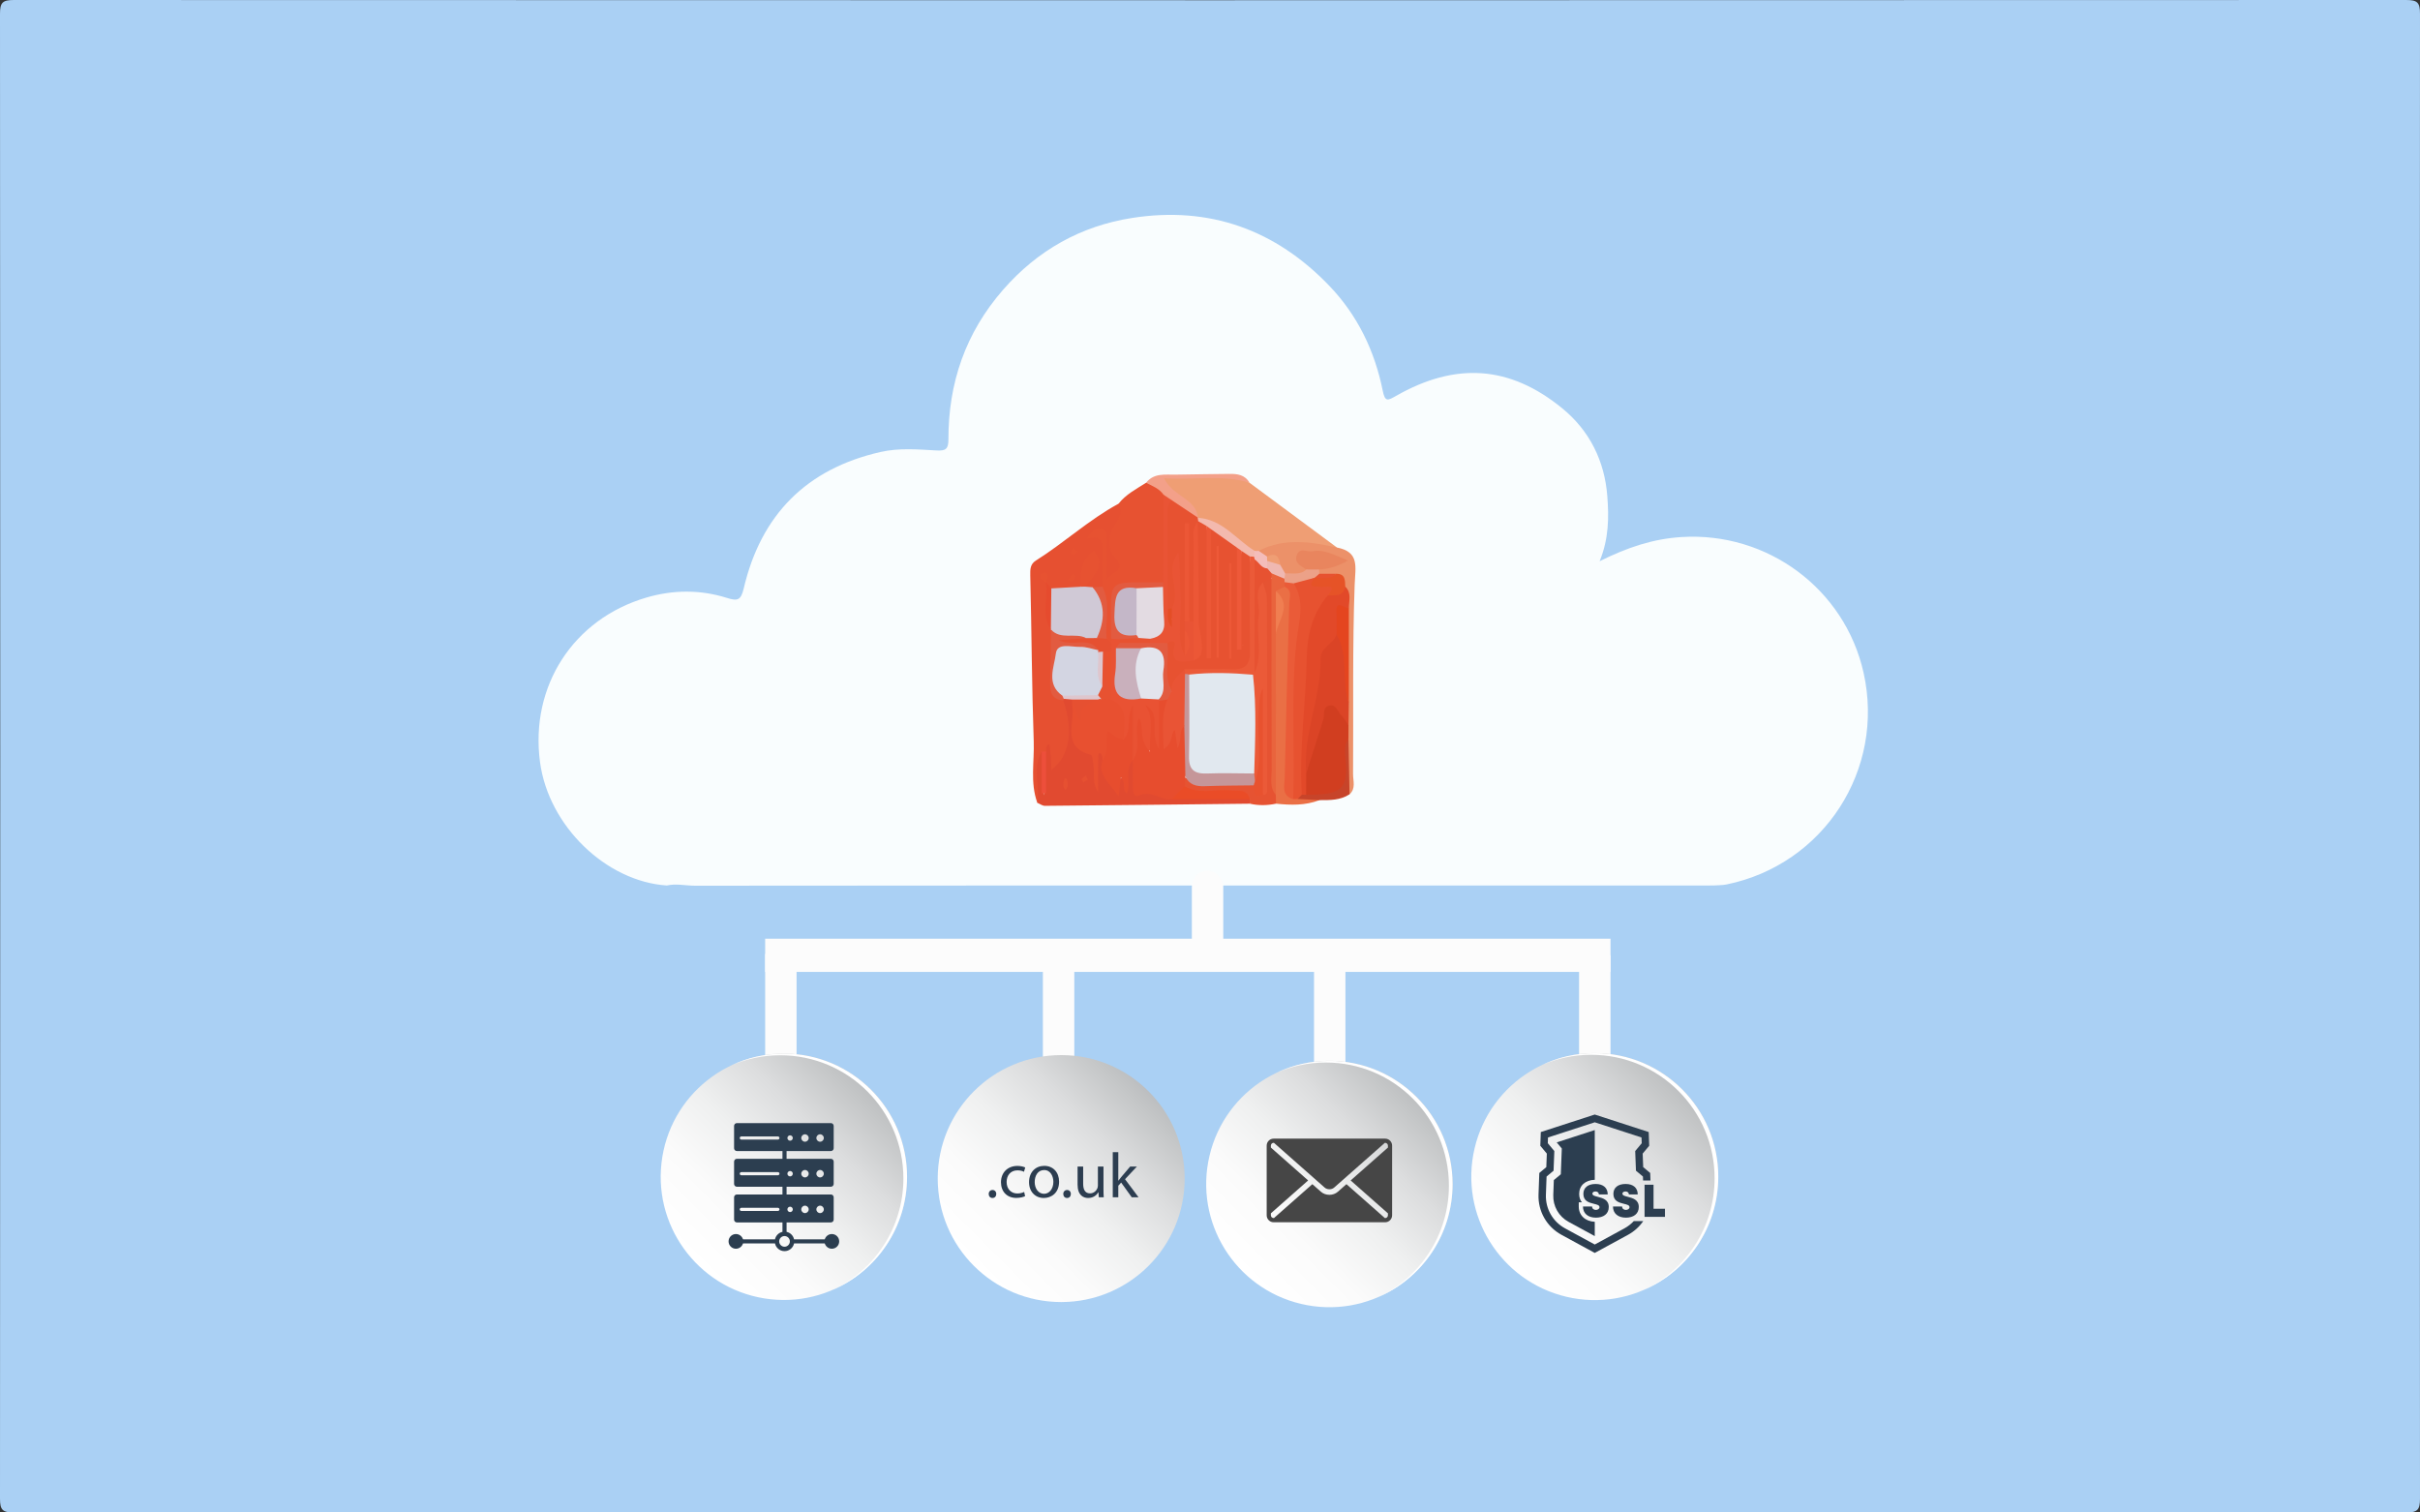
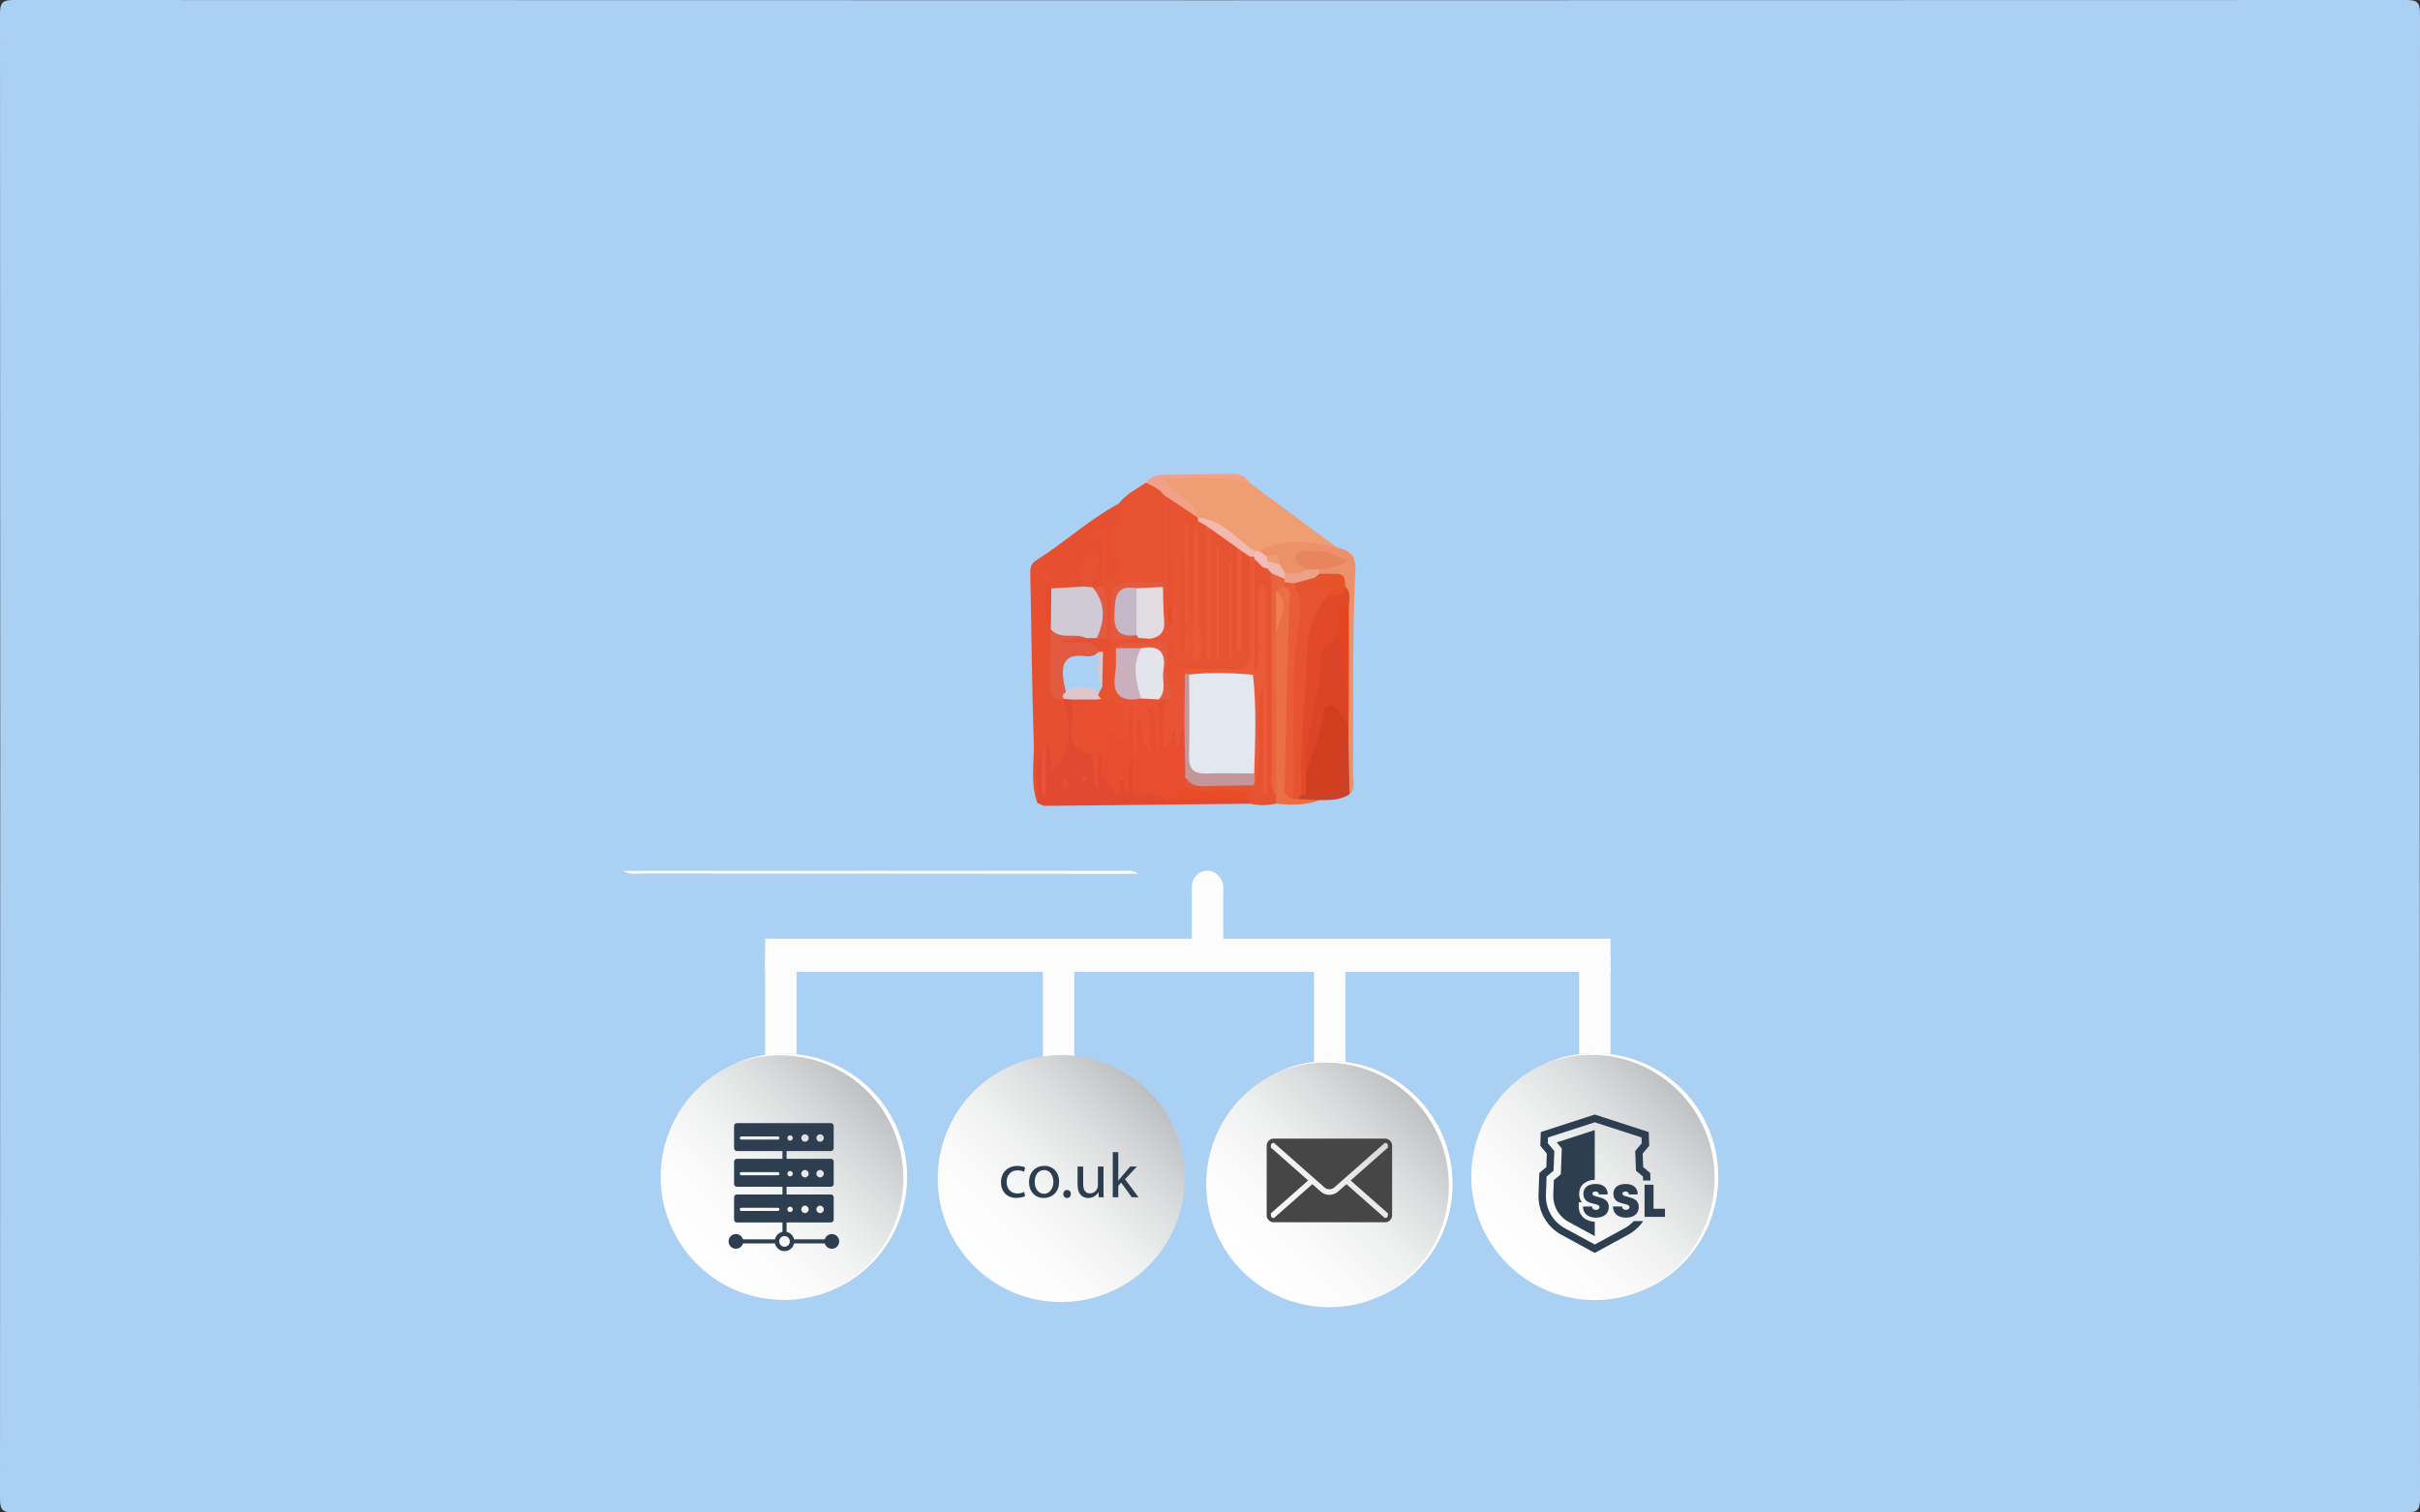
<svg xmlns="http://www.w3.org/2000/svg" xmlns:xlink="http://www.w3.org/1999/xlink" id="Layer_2" width="800" height="500" viewBox="0 0 800 500">
  <rect x="0" y="0" width="800" height="500" fill="#333333" stroke="none" />
  <defs>
    <style>.cls-1{fill:url(#linear-gradient);}.cls-1,.cls-2,.cls-3,.cls-4,.cls-5,.cls-6,.cls-7,.cls-8,.cls-9,.cls-10,.cls-11,.cls-12,.cls-13,.cls-14,.cls-15,.cls-16,.cls-17,.cls-18,.cls-19,.cls-20,.cls-21,.cls-22,.cls-23,.cls-24,.cls-25,.cls-26,.cls-27,.cls-28,.cls-29,.cls-30,.cls-31,.cls-32,.cls-33,.cls-34,.cls-35,.cls-36,.cls-37,.cls-38,.cls-39,.cls-40,.cls-41,.cls-42,.cls-43,.cls-44,.cls-45,.cls-46,.cls-47,.cls-48,.cls-49,.cls-50,.cls-51,.cls-52,.cls-53,.cls-54,.cls-55,.cls-56,.cls-57,.cls-58,.cls-59{stroke-width:0px;}.cls-2{fill:url(#linear-gradient-4);}.cls-3{fill:url(#linear-gradient-2);}.cls-4{fill:url(#linear-gradient-3);}.cls-5{fill:#f3a089;}.cls-6{fill:#f3b9ae;}.cls-7{fill:#f4bdba;}.cls-8{fill:#f9fdfe;}.cls-9{fill:#2c3e50;}.cls-10{fill:#2c3d50;}.cls-11{fill:#464646;}.cls-12{fill:#c7442a;}.cls-13{fill:#c4b7c8;}.cls-14{fill:#e4451f;}.cls-15{fill:#d0c9d6;}.cls-16{fill:#c9b0bc;}.cls-17{fill:#c59699;}.cls-18{fill:#e25b40;}.cls-19{fill:#d3d5e2;}.cls-20{fill:#e44e26;}.cls-21{fill:#dec6cd;}.cls-22{fill:#e1e8ef;}.cls-23{fill:#e24929;}.cls-24{fill:#db4426;}.cls-25{fill:#e14a30;}.cls-26{fill:#aad0f4;}.cls-27{fill:#d13e20;}.cls-28{fill:#f07e51;}.cls-29{fill:#e3dbe2;}.cls-30{fill:#fff;}.cls-31{fill:#ed5837;}.cls-32{fill:#ec5736;}.cls-33{fill:#e3e4ec;}.cls-34{fill:#ea6f45;}.cls-35{fill:#e65332;}.cls-36{fill:#e65327;}.cls-37{fill:#eb5a38;}.cls-38{fill:#e64b2e;}.cls-39{fill:#e65031;}.cls-40{fill:#e75231;}.cls-41{fill:#e75230;}.cls-42{fill:#e74d2e;}.cls-43{fill:#ec9169;}.cls-44{fill:#ed4f3b;}.cls-45{fill:#e8522f;}.cls-46{fill:#e85030;}.cls-47{fill:#ef9e74;}.cls-48{fill:#efb8b1;}.cls-49{fill:#eca188;}.cls-50{fill:#ee5939;}.cls-51{fill:#ee5938;}.cls-52{fill:#ea4c27;}.cls-53{fill:#fcfcfc;}.cls-54{fill:#e9643d;}.cls-55{fill:#ea5b38;}.cls-56{fill:#e9855e;}.cls-57{fill:#e95435;}.cls-58{fill:#e95233;}.cls-59{fill:#e9522e;}</style>
    <linearGradient id="linear-gradient" x1="498.342" y1="417.832" x2="556.07" y2="360.104" gradientTransform="translate(784.642 -213.501) rotate(76.718)" gradientUnits="userSpaceOnUse">
      <stop offset="0" stop-color="#fff" />
      <stop offset=".254" stop-color="#fbfbfb" />
      <stop offset=".493" stop-color="#eff0f0" />
      <stop offset=".726" stop-color="#dcddde" />
      <stop offset=".954" stop-color="#c2c4c5" />
      <stop offset="1" stop-color="#bcbec0" />
    </linearGradient>
    <linearGradient id="linear-gradient-2" x1="230.343" y1="417.814" x2="287.928" y2="360.229" gradientTransform="translate(601.625 70.918) rotate(80.782)" xlink:href="#linear-gradient" />
    <linearGradient id="linear-gradient-3" x1="321.946" y1="418.481" x2="379.674" y2="360.753" gradientTransform="matrix(1,0,0,1,0,0)" xlink:href="#linear-gradient" />
    <linearGradient id="linear-gradient-4" x1="410.676" y1="420.216" x2="468.263" y2="362.629" gradientTransform="translate(719.452 -126.222) rotate(76.718)" xlink:href="#linear-gradient" />
  </defs>
  <g id="MANAGEDHOSTING_Image">
    <path class="cls-26" d="m399.5,499.906c-131.636,0-263.272-.019-394.908.094C.844,500.003-.003,499.156,0,495.407.109,331.802.109,168.197,0,4.592-.003.844.844-.002,4.593,0c263.605.103,527.21.103,790.814,0,3.748-.002,4.596.843,4.593,4.591-.109,163.605-.109,327.211,0,490.816.003,3.747-.843,4.596-4.593,4.593-131.969-.113-263.938-.094-395.907-.094Z" />
    <rect class="cls-53" x="252.943" y="315.348" width="10.386" height="33.465" />
-     <path class="cls-8" d="m220.439,292.726c-20.157-1.336-39.091-19.742-41.916-40.747-3.379-25.124,10.999-47.392,35.245-54.461,8.839-2.577,17.77-2.622,26.549.144,3.415,1.076,4.609.866,5.544-3.131,5.691-24.334,20.751-39.578,45.284-45.125,6.08-1.375,12.286-.837,18.414-.495,3.091.172,3.975-.46,3.97-3.639-.029-18.651,5.637-35.214,18.046-49.45,11.436-13.12,25.76-21.129,42.705-23.775,25.466-3.977,47.326,3.844,65.157,22.431,9.335,9.731,15.023,21.537,17.668,34.688.747,3.716,1.618,3.303,4.309,1.764,19.751-11.297,37.705-10.157,55.095,4.102,8.953,7.341,13.949,17.329,14.832,28.979.524,6.919.57,13.905-2.54,21.519,9.276-4.62,17.729-7.399,27.035-7.989,28.374-1.799,54.029,17.096,60.23,44.888,7.139,31.998-13.138,63.353-45.271,69.95-1.45.298-2.973.24-4.461.348-18.115.032-36.23.018-54.345.02-32.478.002-64.956.001-97.434.001-61.583-.001-123.167-.018-184.75.054-3.123.004-6.242-.779-9.365-.074Z" />
-     <path class="cls-8" d="m206.131,287.899c55.117-.015,110.234-.032,165.351-.035,1.632,0,3.37-.336,4.726,1.016-54.425-.031-108.85-.055-163.275-.118-2.281-.003-4.685.581-6.803-.864Z" />
+     <path class="cls-8" d="m206.131,287.899c55.117-.015,110.234-.032,165.351-.035,1.632,0,3.37-.336,4.726,1.016-54.425-.031-108.85-.055-163.275-.118-2.281-.003-4.685.581-6.803-.864" />
    <rect class="cls-53" x="522.013" y="315.804" width="10.386" height="33.465" />
    <path class="cls-39" d="m342.923,265.395c-2.426-6.638-.959-13.54-1.192-20.298-.63-18.28-.707-36.579-1.143-54.867-.049-2.064-.017-3.746,1.863-4.927,9.366-5.883,17.536-13.504,27.316-18.786,4.386.448,2.829,3.638,2.069,5.567-1.636,4.151-2.122,8.033-.659,12.387,1.48,4.403-.874,7.026-5.482,8.72-1.101-5.178-.187-9.875-.537-14.504.097-.962-1.279.036-.351-.191.443,5.336.761,10.672-.136,16.005-.826.75-1.804,1.121-2.904,1.205-1.094-.005-2.087-.32-2.962-.976-1.52-2.102-.767-4.161.236-6.256-1.851,1.861-.175,4.748-2.11,6.523-2.555,1.711-5.285,1.726-8.093.865-.659-.283-1.314-.614-1.69-1.197.043.068-.296.343-.296.343,0,0,.343.27.372.34,1.28,3.967.252,8.224,1.946,12.058.121.707.168,1.413.163,2.127.726,6.968-1.996,14.474,3.277,20.714,4.245,6.867,2.796,14.207,1.361,21.376-.419,2.091-2.317,4.478-4.981,4.575-2.63.096-3.62-1.866-3.552-4.247-.027.109-.369.184-.36.287-.854,4.431,1.87,9.354-2.156,13.158Z" />
    <path class="cls-47" d="m413.064,159.587c9.632,7.135,19.263,14.27,28.895,21.405-5.453,3.131-11.307-.395-17.014,1.018-2.599.643-5.497.663-8.148,1.627-.732.154-1.464.15-2.198.018-7.155-3.522-13.101-8.981-20.184-12.646-2.164-3.239-5.529-5.137-8.405-7.578-1.288-1.093-2.55-2.273-2.044-4.187.584-2.205,2.513-1.959,4.073-1.778,8.321.966,17.014-2.402,25.025,2.123Z" />
    <path class="cls-40" d="m364.427,193.966c0-3.821-.142-7.65.043-11.462.161-3.318-.289-5.806-5.092-4.407,1.591-2.858,3.265-3.925,5.208-3.142,1.888.76,1.202,2.909,1.242,4.495.092,3.579.029,7.162.029,12.027,2.092-2.813,6.754-2.715,2.499-7.457-2.362-2.633-2.147-7.296.205-10.56,1.677-2.329,2.574-4.309,1.205-6.941,2.43-3.103,5.875-4.87,9.106-6.918,4.162-.543,6.197,1.906,7.526,5.351.038,9.063,1.124,18.149-.644,27.165-1.482,2.356-3.89,2.362-6.295,2.548-8.186.632-9.686,2.221-10.024,10.457-.078,1.9.073,3.816-.448,5.69-.313.784-.799,1.429-1.461,1.951-1.49.393-2.346-.446-3.065-1.559-1.212-5.741-1.052-11.487-.037-17.235Z" />
    <path class="cls-25" d="m342.923,265.395c.914-5.615-1.782-11.537,1.44-16.957,1.718,4.99.015,10.185.804,14.481.271-4.335-.89-9.458.628-14.489.029-.475-.01-.967.103-1.421.153-.615.886-1.462,1.075-.478.481,2.513.443,5.126.627,7.928,6.029-4.47,7.316-12.705,3.905-22.976.266-.261.532-.522.799-.784,1.16-.352,2.185-.145,3.048.723.452.557.763,1.195.936,1.89.53,5.282-.303,10.781,5.072,14.757,2.383,1.762.394,5.745,1.065,8.641-.37-1.829-.138-3.684-.108-5.517.025-1.532-.824-3.895,1.411-4.169,1.841-.226,2.482,1.85,2.823,3.548.417,1.372.594,2.861-.04,4.095-1.831,3.565,2.869.839,2.596,2.798,2.273-.035,3.57-.691,2.657-3.384-.385-1.135.399-2.217,1.41-2.95.674-.224,1.303-.132,1.89.267.68,9.114,8.234,8.823,14.38,10.469,7.762,1.07,15.735-1.336,23.366,1.526.708.671.832,1.436.377,2.295-22.587.251-45.173.513-67.76.707-.831.007-1.668-.649-2.502-.997Z" />
    <path class="cls-43" d="m416.087,182.101c8.453-4.354,17.15-3.022,25.871-1.108,7.565,1.481,6.082,6.366,5.868,12.263-.758,20.856-.382,41.753-.531,62.634-.016,2.242.989,4.777-1.165,6.691-4.337-5.349-.765-11.935-2.799-17.646-.228-1.735-.247-3.475-.086-5.218.57-2.506.87-5.039.701-7.617.111-9.715.017-19.431.043-29.134-.055-2.516.234-5.077-.76-7.5-.562-1.461-.908-3.101-2.829-3.47-1.586-.35-3.266-.464-4.431-1.823-.339-.595-.447-1.233-.337-1.909.586-1.385,2.01-1.832,3.068-2.707-4.096-1.848-7.079-1.871-6.551,3.942-1.843,2.5-4.299,2.376-6.905,1.638-1.333-.548-2.243-1.589-3.095-2.685-.919-1.687-2.401-2.684-4.181-3.314-1.117-.709-1.982-1.578-1.882-3.037Z" />
    <path class="cls-34" d="m436.198,264.505c-4.676,1.82-9.513,1.673-14.378,1.177-.909-1.018-1.717-2.093-1.95-3.487-.514-16.819-.184-33.642-.177-50.453.995-5.625,2.572-11.207,1.595-17.034.852-1.728,2.315-2.039,4.042-1.751,2.308.881,3.326,2.58,3.065,5.009-.758,7.073-.639,14.225-.901,21.288-.472,12.7-.544,25.466-.477,38.205.006,1.2.666,2.262,1.487,3.151.602.428,1.233.8,1.924,1.07,2.042.703,4.667.223,5.771,2.825Z" />
    <path class="cls-35" d="m421.763,262.772c.019.97.037,1.94.057,2.91-2.877.597-5.755.669-8.634.003-.013-.499-.025-.998-.038-1.496-4.649-2.785-9.758-.839-14.621-1.425-2.686-.324-5.846.989-7.711-2.209-.396-1.237-.283-2.409.458-3.494,7.194,1.1,14.471.37,21.673.95,1.202-.018,2.238,2.064,3.595.238.57-21.907-.042-43.754.281-65.606,1.206-1.288,2.336-2.978,4.209-.816,2.218,13.235-.936,26.457-.042,39.707.701,10.39-.783,20.854.772,31.238Z" />
    <path class="cls-5" d="m384.648,163.559c-1.409-2.072-3.685-2.88-5.774-3.959,2.588-3.329,6.314-2.613,9.779-2.691,5.896-.134,11.794-.148,17.69-.247,2.703-.045,5.212.273,6.721,2.927-9.002-2.765-18.114-.856-28.241-1.493,2.96,6.161,10.622,6.685,11.218,13.081-.303.139-.607.277-.91.421-3.598-.19-6.116-2.298-8.441-4.749-.709-1.076-1.325-2.214-2.042-3.289Z" />
    <path class="cls-12" d="m436.198,264.505c-2.409-.127-4.819-.254-7.228-.381-.405-1.258.275-2.039,1.181-2.718.61-.332,1.266-.558,1.947-.686,7.224-.194,10.933-3.434,10.269-11.131-.183-2.115.028-4.987,3.39-5.323.124,6.105.247,12.211.372,18.315-3.047,1.999-6.495,1.934-9.932,1.924Z" />
    <path class="cls-15" d="m358.697,193.935c.836.067,1.673.135,2.509.202,4.62,3.52,5.432,9.421,2.416,17.546-1.361,1.167-2.968,1.417-4.682,1.271-3.674-1.996-9.358.762-11.518-4.843l-.031.178c-1.333-4.609-1.645-9.207.156-13.78,3.238-.181,6.475-.362,9.713-.543.46-.938.939-.948,1.437-.03Z" />
    <path class="cls-18" d="m347.422,208.111c3.248,3.583,8.022.898,11.67,2.84-2.362,2.008-5.438.209-7.521,1.01,3.724,1.125,8.496-2.655,12.036,2.235-.696,2.734-3.007,2.956-5.07,2.698-6.544-.818-7.74,2.666-6.971,8.057.2,1.404.669,2.755.753,4.182-.034.693-.258,1.318-.66,1.88,0,0-.155.465-.155.467-3.807-.177-4.424-2.642-4.338-5.811.159-5.851.178-11.706.255-17.559Z" />
    <path class="cls-40" d="m358.697,193.935c-.479.01-.958.02-1.437.03-.317-4.596.135-8.898,4.426-11.922,4.155,5.425-.525,8.371-2.988,11.891Z" />
    <path class="cls-18" d="m362.581,210.927c2.737-5.858,2.95-11.509-1.374-16.789,1.073-.057,2.147-.114,3.221-.172,2.933,5.527.753,11.478,1.427,17.192-1.163.947-2.256.889-3.274-.231Z" />
    <path class="cls-38" d="m347.547,194.508c-.052,4.593-.105,9.186-.156,13.78-3.195-4.977-.873-10.515-1.602-15.743,0,0,.018-.015.018-.015l1.741,1.978Z" />
    <path class="cls-44" d="m345.795,248.43v13.814c-.477,0-.955,0-1.432,0,0-4.602,0-9.204,0-13.807.477-.005.955-.007,1.432-.008Z" />
    <path class="cls-40" d="m354.706,181.099c.721.576,1.176.94,1.631,1.303-.435.39-.817.906-1.326,1.116-.244.101-1.057-.412-1.039-.588.055-.534.389-1.04.735-1.831Z" />
    <path class="cls-40" d="m354.101,192.224c-.353-.12-.744-.253-1.135-.386.513-.672.994-1.377,1.575-1.985.09-.094.907.214.934.402.144.995-.351,1.665-1.374,1.969Z" />
    <path class="cls-40" d="m345.788,192.545c-1.015-.6-2.294-1.115-1.79-2.611.123-.365,1.356-.791,1.679-.58,1.373.9.47,2.087.128,3.176 0,0-.017.014-.017.014Z" />
    <path class="cls-6" d="m396.042,171.175c8.053.522,12.56,7.109,18.691,10.921.36.31.539.663.537,1.059-.001.417-.047.626-.136.628-.423.513-.966.828-1.61.982-1.334.093-2.547-.318-3.726-.881-.855-.406-1.618-.965-2.393-1.499-2.52-1.694-4.889-3.61-7.503-5.173-.737-.513-1.369-1.149-2.022-1.76-.855-.816-1.708-1.638-2.214-2.739-.188-.59-.103-1.143.246-1.655l.129.117Z" />
    <path class="cls-7" d="m414.539,184.023c.064-.64.128-1.28.193-1.923.452.081.903.084,1.355.004.922.619,1.845,1.24,2.767,1.861.533.446.918.995,1.157,1.649.161,1.085-.088,2.046-.851,2.858-2.524.852-3.992-.42-5.056-2.509-.156-.712-.009-1.359.435-1.939Z" />
    <path class="cls-57" d="m384.648,163.559c.89.591,1.78,1.183,2.669,1.774,1.769,5.597,1.997,11.035-.054,16.776-1.96,5.486.251,11.345-.235,17.012-.566,1.778-.237,3.663-.513,5.491.012.955,1.379-.313.497.056s-.103.266-.299-.61c-.252-1.13-.083-2.364.022-3.559,1.145-5.171-.516-10.318-.09-15.482.143-1.733.344-3.592,2.326-3.863,2.568-.351,3.216,1.874,3.193,3.702-.092,7.461,1.554,15.062-1.528,22.285.003-.034.617.114.617.114,0,0-.316-.547-.313-.573.128-.86.437-1.579,1.261-2.008.69-.163,1.35-.163,2.033.01.698.319,1.232.794,1.638,1.432,1.23,3.703.955,7.436.287,11.174-5.475,4.958-6.76,4.706-12.072-2.348-1.588-.471-3.276-.741-4.324-2.244-.24-.678-.309-1.368-.204-2.08,3.416-4.994.992-11.253,3.551-16.432.435-.579.897-1.135,1.385-1.67.051-9.652.101-19.305.152-28.957Z" />
    <path class="cls-58" d="m367.292,212.602c.006-.486.011-.972.017-1.458.844-.807,1.8-.878,2.837-.431.516.482.868,1.065,1.071,1.74.207,1.012-.02,2.034.069,3.049.349,2.576.135,5.169.187,7.754.083,4.104,1.813,6.205,6.133,5.554,1.963-.124,3.785.282,5.439,1.348.624.458,1.113,1.042,1.48,1.72.54,5.63,2.205,11.417-1.99,17.606-2.794-4.581-.782-8.655-1.622-11.387-.02,1.297.16,3.566-.049,5.802-.154,1.643,1.139,4.466-1.797,4.464-2.302-.001-2.46-2.466-2.44-4.434.012-1.181-.083-2.365.043-3.255-2.141,3.054,3.825,8.071-2.2,10.622l-.001-.001c-4.818-4.215,1.311-9.015-.777-12.917-.783,1.658,1.7,4.744-1.841,6.087-3.475-3.626-3.232-9.057-6.284-12.895-.304-1.169-.355-2.362-.383-3.562.032-4.099-.202-8.2.196-12.293.234-1.288.843-2.344,1.917-3.113Z" />
    <path class="cls-18" d="m370.17,211.328c-.954-.061-1.908-.122-2.861-.183-.009-.469-.028-.938-.026-1.406.076-19.669-2.195-16.969,17.213-17.223-.015.507-.03,1.015-.045,1.523-2.019,2.053-4.421,2.889-7.263,2.302-5.587,1.147-7.622,5.947-4.278,10.286.967,1.254,2.826,1.645,3.444,3.328.071.803-.198,1.454-.807,1.976-1.952,1.169-3.724.807-5.377-.603Z" />
    <path class="cls-39" d="m367.292,212.602c-.009.959-.017,1.918-.026,2.877-.386.416-.82.774-1.301,1.076-.551.168-1.111.202-1.68.127-.546-.18-1.014-.48-1.392-.915.07-.274.137-.548.205-.822-3.172-4.803-8.325-.989-13.151-3.301,3.627-.275,6.385-.484,9.144-.694,1.164-.008,2.328-.016,3.49-.025,1.091.077,2.182.154,3.273.231.479.481.958.963,1.438,1.445Z" />
    <path class="cls-42" d="m374.466,251.297c3.096-4.227.236-9.318,2.009-13.952,2.05,2.968-.468,6.761,3.694,11.15-.34-6.31,1.558-10.909-1.581-15.474,5.609,2.989,1.183,9.383,4.604,14.632v-15.994c.497-1.137,1.453-1.382,2.562-1.325,3.661,1.488,1.628,4.262,1.467,6.603-.074,1.082-.906,3.157-.565,3.032,3.167-1.163,2.442,1.56,3.13,2.827-.369-.112-.38-.44-.234-1.034.702-2.846,1.889-3.011,3.584-.677.577,5.286,2.145,10.644-1.278,15.588-.068,1.083-.136,2.166-.203,3.249-.081,2.765-2.264,3.427-4.271,4.265-3.644.506-6.661-3.051-10.742-1.238-2.122.943-2.136-1.708-2.162-3.283-.046-2.789-.014-5.58-.014-8.37Z" />
    <path class="cls-46" d="m367.293,231.236c6.2,2.708,3.905,8.251,4.305,12.895-1.931,1.467-3.591,1.593-4.954-1.37.431,3.426,3.5,7.306-2.211,8.531-.031-.472.06-.997-.114-1.408-.652-1.536-1.228-.981-1.261.214-.097,3.501-.035,7.007-.035,11.796-2.198-3.517-1.081-6.079-1.486-8.448-.233-1.366-.319-3.743-.942-3.91-10.203-2.733-4.875-11.014-6.202-16.867,1.141-.376,1.79.137,2.043,1.207.163.688.301,1.502.13,2.093-.153.528-.52.297.03-.29.652-.696-.099.107-.108-.722-.045-4.056,3.29-4.127,5.808-5.215.713-.204,1.425-.25,2.157-.161,1.142.223,2.0.923,2.839,1.655Z" />
    <path class="cls-42" d="m364.433,251.292c2.594-2.78.715-6.404,1.802-9.656,1.738,1.048,2.997,3.059,5.363,2.494,2.702-2.653.441-6.428,2.867-11.001,0,7.161,0,12.664,0,18.166-2.824,3.272-.484,7.435-1.884,11.017-1.924-1.153-.189-3.603-2.045-5.279-.262,2.142-.472,3.857-.756,6.17-2.787-4.118-6.987-6.745-5.347-11.912Z" />
    <path class="cls-52" d="m387.385,264.188c1.423-1.422,2.847-2.844,4.271-4.265,4.827,2.871,10.115.806,15.156,1.404,2.439.289,5.412-.729,6.337,2.862-8.588-.001-17.175-.001-25.763-.001Z" />
    <path class="cls-39" d="m362.995,231.248c-2.461,1.803-7.036,1.623-5.561,7.257-2.429-1.925-1.048-4.682-3.04-5.836-.001-.47-.001-.941-.001-1.411,2.864-2.662,5.731-2.658,8.602-.011Z" />
    <path class="cls-21" d="m362.995,231.248c-2.867.004-5.734.007-8.602.011-.911-.082-1.823-.163-2.734-.245-.141-.35-.294-.695-.458-1.035,3.134-3.794,7.021-3.343,11.074-1.972,1.163.708,2.325,1.424,1.816,3.111l-.564-.064-.533.194Z" />
    <path class="cls-39" d="m352.201,261.11c-.98-1.021-.725-2.212-.408-3.321.191-.668.813-.634.946.048.217,1.112.583,2.322-.538,3.273Z" />
    <path class="cls-39" d="m359.648,257.693c-.505.317-1.022.641-1.539.966-.186-.385-.629-.939-.508-1.122.315-.477.876-.791,1.339-1.171.2.374.4.748.709,1.327Z" />
    <path class="cls-27" d="m445.758,244.266c-1.336,1.878-1.24,4.072-1.008,6.134,1.232,10.957-1.718,12.327-12.97,12.339-1.978-1.936-2.18-4.346-1.852-6.898.488-7.327,5.425-13.407,5.796-20.815.098-1.95,1.692-3.321,3.876-3.458,1.804-.114,3.186.65,4.111,2.193,1.103,1.841,1.553,3.916,2.076,5.963-.01,1.514-.02,3.028-.029,4.542Z" />
    <path class="cls-23" d="m431.813,255.606c-.011,2.378-.021,4.756-.032,7.133-.475.001-.95-.005-1.425-.017-4.322-7.064-2.634-15.015-1.768-22.18,1.311-10.841-.046-21.811,2.408-32.548,1.031-4.511,2.231-8.694,5.689-11.931,2.446-1.552,5.331-1.497,8.033-2.134,2.193,2.113,1.16,4.752,1.177,7.22-3.918,2.64-.842,6.856-2.259,10.075-3.338,4.267-4.847,9.067-4.704,14.498.144,5.493-3.473,9.985-4.197,15.512-.613,4.68-1.744,9.614-2.922,14.372Z" />
    <path class="cls-24" d="m431.813,255.606c-1.143-12.953,4.933-24.996,4.766-37.827-.05-3.845,4.26-4.87,5.259-8.045,2.857-.112,2.457,2.112,2.869,3.868,1.464,6.242.007,12.653,1.173,18.905-.03,2.406-.061,4.813-.092,7.218-.828-1.147-1.559-2.381-2.507-3.415-1.175-1.281-1.73-3.826-4.202-2.93-1.954.708-1.13,2.831-1.582,4.327-1.811,5.992-3.776,11.937-5.684,17.9Z" />
    <path class="cls-56" d="m431.84,188.273c-1.677-1.212-4.179-2.038-3.13-4.833.979-2.609,3.369-.858,5.072-1.2,3.979-.799,7.335,1.283,11.862,3.073-3.508,1.943-6.411,2.809-9.58,2.964-1.409,1.103-2.818,1.207-4.225-.004Z" />
    <path class="cls-14" d="m445.88,232.506c-2.591-7.37.149-15.686-4.042-22.772.001-2.285.158-4.583-.029-6.853-.406-4.946,2.388-1.971,4.086-1.733-.006,10.452-.011,20.905-.016,31.358Z" />
    <path class="cls-36" d="m444.718,193.929c-.664,3.448-3.411,2.773-5.75,2.905-1.476-1.639-3.672-.475-5.364-1.4-2.757-1.507-2.57-3.091-.295-4.862.593-.3,1.22-.452,1.881-.47,2.242.189,4.516.918,6.66-.423,2.985.048,2.753,2.266,2.869,4.25Z" />
    <path class="cls-49" d="m431.84,188.273c1.409.001,2.817.002,4.225.004.021.47.04.939.058,1.409-.155.861-.978.954-1.544,1.343l.061-.032c-2.309.787-4.028,2.885-6.642,2.998-1.064-.17-2.062-.573-3.084-.89-.6-.432-.95-1.016-1.049-1.749.085-.729.398-1.335.975-1.799,2.386-.14,4.941.641,7-1.282Z" />
    <path class="cls-48" d="m424.84,189.555l-.233,1.744c-1.927,1.464-3.291-.108-4.801-.89-.948-.604-1.735-1.264-.859-2.496-.022-.829-.044-1.657-.066-2.486,2.102-1.758,3.195-.159,4.329,1.301l1.631,2.827Z" />
    <path class="cls-47" d="m423.209,186.728c-1.443-.434-2.886-.868-4.329-1.302-.009-.487-.017-.974-.025-1.462,2.911-1.379,4.048.038,4.354,2.763Z" />
    <path class="cls-41" d="m434.58,191.028c.514-.448,1.029-.895,1.544-1.343,1.909-.002,3.817-.004,5.726-.005-2.123,2.066-4.777,1.27-7.269,1.348Z" />
    <path class="cls-41" d="m427.656,192.852c2.328-.619,4.657-1.237,6.985-1.856-2.897,3.601.241,2.746,2.144,3.008,1.509.207,5.464-1.171,2.183,2.83-5.056,5.815-6.835,13.07-6.968,20.276-.279,15.22-2.594,30.362-1.644,45.613-.462.467-.924.934-1.386,1.401-.487.019-.974.039-1.46.058-2.926-7.851-.696-15.946-1.181-23.904-.968-15.866,1.979-31.591,1.327-47.426Z" />
    <path class="cls-55" d="m427.656,192.852c3.987,6.161,1.595,13.048.934,19.152-1.887,17.419-.478,34.801-1.08,52.178-4.029-1.154-2.86-4.539-2.806-7.152.397-19.17.928-38.337,1.484-57.504.06-2.077,1.191-4.318-1.545-5.566-.36-.341-.476-.677-.349-1.009.127-.33.251-.495.374-.495l2.987.396Z" />
    <path class="cls-54" d="m424.668,192.457c-.009.501-.017,1.003-.025,1.504-.956.483-1.912.967-2.868,1.45,2.432,4.772.493,9.543-.002,14.315-.003,17.682-.007,35.364-.01,53.046-2.158-2.443-1.373-5.426-1.381-8.2-.068-21.152-.054-42.305-.065-63.457-.425-.365-.559-.719-.401-1.063.155-.339.307-.509.456-.509,1.412.585,2.824,1.171,4.236,1.757-.006.388.015.773.062,1.158Z" />
    <path class="cls-28" d="m421.773,209.726c.001-4.772.001-9.544.001-14.315,5.569,4.772.656,9.544-.001,14.315Z" />
    <path class="cls-37" d="m417.472,192.534c.469,1.827,1.338,3.652,1.347,5.481.102,20.966.077,41.932.066,62.898-.001.917-.005,1.98-1.439,1.855-1.76-10.856-.059-21.727-.697-30.956.002,5.853.111,13.356-.071,20.852-.051,2.087,1.387,4.871-1.804,6.136-1.256-.659-1.889-1.76-2.22-3.081-1.767-10.485-1.261-20.997-.385-31.514.169-.853.381-1.699.611-2.538,2.024-7.745.527-15.649,1.052-23.46.167-2.481-.588-5.324,2.401-6.897.827-.435,1.565-.486.726-.028.209.322.348.739.415,1.252Z" />
    <path class="cls-17" d="m414.613,255.704c.093.887.186,1.774.278,2.661.263.553.104.966-.417,1.259-5.406.078-10.816.064-16.218.272-2.829.109-5.118-.446-6.398-3.221-.114-5.583-.229-11.164-.344-16.745-4.279-5.488-2.168-11.212-.632-16.91.671-.688,1.474-.887,2.393-.602,2.655,2.229,2.681,5.332,2.745,8.416.069,3.302.021,6.605.046,9.907.075,9.761-1.202,12.409,10.915,11.965,2.962-.109,5.594.71,7.631,2.998Z" />
    <path class="cls-40" d="m417.472,192.534c-3.151,3.359-.838,7.421-1.378,11.123-.911,6.243,1.449,12.743-1.377,18.868-1.508-1.032-2.042-2.581-2.091-4.284-.277-9.678-.288-19.358.007-29.036.052-1.703.599-3.249,2.132-4.255,1.45.908,2.139,2.89,4.182,2.963.475.543.949,1.086,1.424,1.629-.018.523-.036,1.047-.054,1.571-.948.473-1.896.947-2.844,1.42Z" />
    <path class="cls-45" d="m414.474,259.624c.051-.448.189-.867.416-1.258,2.568-7.377.607-14.991,1.157-22.476.203-2.767.033-5.561,1.399-8.348,0,11.742,0,23.484-0,35.226-3.427,1.254-2.663-1.452-2.971-3.144Z" />
    <path class="cls-40" d="m394.531,205.434c-.477.001-.953.001-1.43.002-1.668-11.281-.122-22.628-.719-31.816-.593,9.187.943,20.536-.715,31.816v2.869c1.116,2.865,1.117,5.73-.002,8.595-2.967-6.326-.922-13.021-1.368-19.531-.333-4.865-.066-9.771-.735-14.676-4.8,5.738,1.09,12.608-2.2,18.448-.377.758-.8.785-1.268.079-.054-9.946-.12-19.892-.154-29.838-.007-2.11-.283-4.307,1.377-6.048,2.865,1.908,5.73,3.817,8.595,5.725.072.412.136.826.192,1.241.081.426.162.852.244,1.277.69,8.712.215,17.436.27,26.154.013,2.119-.042,4.299-2.088,5.704Z" />
-     <path class="cls-19" d="m362.98,229.792c-3.926.062-7.852.124-11.778.187-5.491-3.843-2.692-9.456-2.152-13.962.442-3.686,5.124-2.076,7.979-2.177,2.007-.071,4.045.708,6.069,1.107-0,0-.143.601-.143.601,3.36,3.006,1.624,7.173,2.452,10.757.046,1.757-.859,2.853-2.426,3.487Z" />
    <path class="cls-40" d="m385.93,212.607c1.05-.96,2.751-.821,2.406.424-1.818,6.574,2.04,6.001,6.191,5.31,3.028-5.89.394-12.034.72-18.052.5-9.223-.667-18.503.691-27.721,0,0,.168-.268.168-.269.919.53,1.838,1.059,2.757,1.589,1.524,11.357.298,22.769.672,34.149.089,2.699.013,5.403.013,7.065.521-12.711-1.009-26.44.816-40.145,2.851,2.024,5.702,4.048,8.553,6.073,1.609,10.724-.014,21.567.744,30.578.685,2.653,1.829,1.278.991,1.737-.405.222-.671.158-.684-.196-.372-10.358-1.118-20.722.421-31.054.932.623,1.864,1.245,2.796,1.867,1.546,11.517.312,23.087.671,34.627.107,3.44-2.17,4.562-5.042,4.6-4.939.066-9.923.811-14.794-.637-2.607-1.341-2.933.909-3.796,2.388-.964,1.652-1.254,4.128-4.14,3.583-3.57-5.272-3.277-10.581-.154-15.916Z" />
    <path class="cls-37" d="m391.665,221.204c5.234-.008,10.473-.181,15.698.027,4.317.172,5.922-1.593,5.853-5.875-.168-10.463-.042-20.93-.033-31.395.452.019.904.04,1.356.062.128.297.203.607.225.929-.017,12.525-.033,25.05-.049,37.574-.169.169-.336.341-.501.516-7.043,3.954-14.079,3.907-21.106-.042-.445-.143-.9-.208-1.367-.193-.473-.334-.641-.683-.507-1.046.137-.37.28-.556.43-.556Z" />
    <path class="cls-32" d="m400.363,174.957v42.675c-.5.003-1.001.005-1.501.008,0-14.584,0-29.168 0-43.752.5.357,1.001.713,1.501,1.07Z" />
    <path class="cls-50" d="m410.388,182.094v32.669c-.491.004-.982.007-1.473.011,0-11.248,0-22.497 0-33.745.491.355.982.71,1.473,1.064Z" />
    <path class="cls-29" d="m376.392,210.894c-.188-.349-.416-.669-.685-.96-3.152-5.159-4.736-10.315.018-15.464,2.909-.144,5.817-.287,8.726-.431.117,3.778.07,7.571.4,11.331.315,3.595-1.413,5.221-4.651,5.801-1.355,1.082-2.641,1.215-3.808-.277Z" />
    <path class="cls-32" d="m395.937,172.567c.126,10.859.387,21.72.274,32.576-.026,2.476.891,4.648,1.007,6.984.121,2.428.634,5.204-2.692,6.213.001-4.302.003-8.604.004-12.906.002-8.72-.024-17.441.024-26.162.012-2.306-.513-4.769,1.383-6.705Z" />
    <path class="cls-18" d="m385.93,212.607c.721,5.239-1.395,10.735,1.423,15.785.701,1.533-.234,2.259-1.414,2.864-.915.133-1.831.265-2.746.4-0.0.003-.141-.443-.141-.443-1.826-2.506-1.455-5.423-1.291-8.192.239-4.036-1.374-6.243-5.442-6.588-2.61-.264-5.426.214-7.416-2.144.421-.582.842-1.163,1.262-1.745,3.343-1.022,6.686-1.038,10.027.009,1.912.018,3.825.035,5.737.053Z" />
    <path class="cls-32" d="m391.667,205.436v-32.412c.478,0,.956,0,1.433-0,0,10.804,0,21.608,0,32.412h-.717s-.717,0-.717,0Z" />
    <path class="cls-40" d="m380.193,212.553c-3.342-.002-6.685-.005-10.027-.008-.002-.408,0-.815.004-1.22,2.073-.142,4.147-.286,6.221-.431,1.27.092,2.54.184,3.809.277-.002.461-.004.921-.008,1.382Z" />
    <path class="cls-32" d="m391.665,216.899c.001-2.865.001-5.73.002-8.595,2.071,2.865,2.075,5.73-.002,8.595Z" />
    <path class="cls-20" d="m386.095,201.219c.421-.047.844-.073,1.268-.079v6.312c-1.942-2.605-1.174-4.469-1.268-6.233Z" />
    <path class="cls-33" d="m377.216,214.298c6.127-1.219,8.375,1.414,7.369,7.362-.538,3.18,1.221,6.727-1.533,9.554-1.942-.102-3.884-.203-5.826-.305-5.843-5.448-5.848-13.076-.009-16.611Z" />
    <path class="cls-16" d="m377.216,214.298c-3.017,5.54-1.695,11.076.012,16.611-6.657,1.245-9.689-1.141-8.585-8.191.431-2.756.193-5.616.261-8.428,2.772.003,5.542.005,8.313.007Z" />
    <path class="cls-40" d="m362.98,229.792c.471-.94.942-1.88,1.413-2.82-.976-3.869-1.336-7.725.226-11.544.418.025.837.049,1.256.072,1.842,4.123-.426,8.686,1.368,12.814.017.974.034,1.948.05,2.921-1.066-.039-2.133-.078-3.2-.117-.371-.442-.742-.884-1.113-1.327Z" />
    <path class="cls-59" d="m367.243,228.315c-2.673-4.035-.832-8.552-1.368-12.815.464-.015.928-.022,1.392-.02-.008,4.278-.016,8.556-.024,12.835Z" />
    <path class="cls-13" d="m375.725,194.47c-.005,5.155-.011,10.31-.018,15.464-5.443.814-7.576-1.27-7.295-6.977.254-5.153.076-9.747,7.312-8.488Z" />
    <path class="cls-21" d="m364.619,215.428c-.075,3.848-.151,7.695-.226,11.543-2.559-3.546-.897-7.624-1.438-11.424.555-.04,1.11-.079,1.665-.119Z" />
    <path class="cls-57" d="m385.939,231.256c.471-.955.943-1.91,1.414-2.864-.308-3.443,2.313-5.128,4.312-7.187.025.534.051,1.067.076,1.602-.075,5.708-.15,11.416-.226,17.124-2.073,1.802-.6,4.611-2.268,7.406-.334-2.371-.571-4.048-.859-6.093-1.751,1.852-.328,4.332-3.716,6.41-.137-6.034-.907-11.2,1.267-16.397Z" />
    <path class="cls-22" d="m393.108,223c7.037-.784,14.072-.564,21.106.042,1.216,10.874.711,21.768.399,32.661-5.214-.016-10.435-.197-15.64.003-4.182.161-6.019-1.281-5.912-5.702.219-8.997.054-18.003.047-27.005Z" />
    <path class="cls-51" d="m402.867,180.431v36.948c-.228.005-.456.009-.684.014v-36.852c.228-.037.456-.073.684-.11Z" />
    <path class="cls-31" d="m407.089,186.18v31.556c-.239.001-.478.002-.716.002v-31.489c.239-.023.478-.046.716-.069Z" />
    <circle class="cls-1" cx="527.206" cy="388.968" r="40.82" transform="translate(27.516 812.705) rotate(-76.718)" />
    <path class="cls-30" d="m568.026,388.969c0,16.767-10.108,31.172-24.563,37.454,13.803-6.547,23.347-20.609,23.347-36.902,0-22.544-18.275-40.82-40.819-40.82-5.776,0-11.271,1.2-16.251,3.364,5.295-2.512,11.216-3.916,17.466-3.916,22.544,0,40.819,18.276,40.819,40.82Z" />
    <path class="cls-9" d="m537.012,406.066l-9.817,5.348-9.822-5.348c-4.063-2.217-6.492-6.466-6.328-11.095l.219-6.031,2.311-1.928.252-6.499-2.159-2.591.068-1.895,15.459-5.019,15.458,5.019.07,1.899-2.16,2.587.253,6.499,2.309,1.928.048,1.32h2.442l-.092-2.499-2.314-1.928-.175-4.478,2.16-2.583-.167-4.543-17.833-5.787-17.834,5.787-.166,4.539,2.156,2.587-.172,4.478-2.314,1.928-.26,7.129c-.195,5.555,2.717,10.655,7.601,13.319l10.989,5.982,10.989-5.982c2.067-1.128,3.776-2.697,5.051-4.55h-3.126c-.88.945-1.917,1.763-3.096,2.406Z" />
    <path class="cls-9" d="m514.619,377.654l1.68,2.017-.33,8.52-2.305,1.924-.183,4.941c-.126,3.697,1.81,7.093,5.059,8.866l8.655,4.709v-4.727c-3.179-.148-5.29-2.142-5.29-5.064v-1.388h1.043c-.541-.65-.907-1.537-.907-2.766,0-2.761,2.015-4.567,5.154-4.669v-16.443l-12.575,4.079Z" />
    <polygon class="cls-9" points="546.625 391.648 543.659 391.648 543.659 402.271 550.405 402.271 550.405 399.591 546.625 399.591 546.625 391.648" />
    <path class="cls-9" d="m537.498,402.531c2.466,0,4.249-1.204,4.249-3.524,0-2.426-2.044-2.948-3.607-3.352-1.002-.252-1.801-.451-1.801-1.055,0-.496.5-.721,1.02-.721.608,0,1.109.315,1.109.987h2.934c0-2.162-1.461-3.469-4.008-3.469-2.504,0-4.041,1.199-4.041,3.291,0,2.418,1.96,2.889,3.495,3.271,1.011.245,1.839.438,1.839,1.105,0,.58-.587.906-1.198.906-.668,0-1.253-.369-1.253-1.128h-3.018c0,2.316,1.679,3.69,4.28,3.69Z" />
    <path class="cls-9" d="m528.215,395.655c-1-.252-1.801-.451-1.801-1.055,0-.496.5-.721,1.022-.721.607,0,1.108.315,1.108.987h2.935c0-2.162-1.461-3.469-4.007-3.469-2.505,0-4.043,1.199-4.043,3.291,0,2.418,1.96,2.889,3.496,3.271,1.011.245,1.838.438,1.838,1.105,0,.58-.586.906-1.197.906-.668,0-1.253-.369-1.253-1.128h-3.019c0,2.316,1.68,3.69,4.281,3.69,2.465,0,4.249-1.204,4.249-3.524,0-2.426-2.044-2.948-3.608-3.352Z" />
    <circle class="cls-3" cx="259.135" cy="389.021" r="40.719" transform="translate(-166.371 582.496) rotate(-80.782)" />
    <path class="cls-30" d="m299.854,389.022c0,16.725-10.083,31.095-24.502,37.362,13.769-6.531,23.29-20.558,23.29-36.81,0-22.488-18.23-40.719-40.718-40.719-5.762,0-11.243,1.197-16.21,3.355,5.282-2.506,11.188-3.906,17.423-3.906,22.488,0,40.718,18.231,40.718,40.719Z" />
    <rect class="cls-53" x="344.754" y="317.24" width="10.386" height="33.465" />
    <path class="cls-9" d="m260.026,407.227v-27.38h-1.359v27.38c-1.234.266-2.208,1.24-2.474,2.474h-11.15v1.359h11.15c.313,1.454,1.608,2.548,3.154,2.548s2.841-1.094,3.154-2.548h10.726v-1.359h-10.726c-.267-1.235-1.24-2.208-2.475-2.474Zm-.679,4.916c-.972,0-1.763-.791-1.763-1.762s.791-1.762,1.763-1.762c.971,0,1.762.791,1.762,1.762s-.791,1.762-1.762,1.762Z" />
    <path class="cls-9" d="m245.714,410.381c0,1.343-1.089,2.433-2.433,2.433s-2.433-1.089-2.433-2.433,1.089-2.433,2.433-2.433,2.433,1.089,2.433,2.433Z" />
    <path class="cls-9" d="m277.423,410.381c0,1.343-1.089,2.433-2.433,2.433s-2.433-1.089-2.433-2.433,1.089-2.433,2.433-2.433,2.433,1.089,2.433,2.433Z" />
    <rect class="cls-9" x="273.145" y="409.701" width=".172" height="1.359" />
    <path class="cls-9" d="m274.671,371.279h-31.071c-.514,0-.93.417-.93.93v7.378c0,.514.416.93.93.93h31.071c.514,0,.93-.416.93-.93v-7.378c0-.514-.416-.93-.93-.93Zm-17.51,5.444h-12.098c-.285,0-.516-.231-.516-.517s.231-.517.516-.517h12.098c.285,0,.517.231.517.517s-.231.517-.517.517Zm4.029.376c-.492,0-.893-.401-.893-.893,0-.492.401-.892.893-.892.493,0,.893.4.893.892,0,.492-.4.893-.893.893Zm4.92.335c-.677,0-1.228-.551-1.228-1.228,0-.677.551-1.227,1.228-1.227s1.227.551,1.227,1.227c0,.677-.55,1.228-1.227,1.228Zm4.997.004c-.679,0-1.232-.553-1.232-1.232,0-.679.553-1.231,1.232-1.231.679,0,1.231.553,1.231,1.231,0,.679-.552,1.232-1.231,1.232Z" />
    <path class="cls-9" d="m274.671,383.076h-31.071c-.514,0-.93.417-.93.93v7.378c0,.514.416.93.93.93h31.071c.514,0,.93-.416.93-.93v-7.378c0-.514-.416-.93-.93-.93Zm-17.51,5.444h-12.098c-.285,0-.516-.231-.516-.517s.231-.517.516-.517h12.098c.285,0,.517.231.517.517s-.231.517-.517.517Zm4.029.376c-.492,0-.893-.401-.893-.893,0-.492.401-.892.893-.892.493,0,.893.4.893.892,0,.492-.4.893-.893.893Zm4.92.335c-.677,0-1.228-.551-1.228-1.228s.551-1.227,1.228-1.227,1.227.551,1.227,1.227-.55,1.228-1.227,1.228Zm4.997.004c-.679,0-1.232-.553-1.232-1.232s.553-1.232,1.232-1.232c.679,0,1.231.553,1.231,1.232s-.552,1.232-1.231,1.232Z" />
    <path class="cls-9" d="m274.671,394.873h-31.071c-.514,0-.93.417-.93.93v7.378c0,.514.416.93.93.93h31.071c.514,0,.93-.416.93-.93v-7.378c0-.514-.416-.93-.93-.93Zm-17.51,5.444h-12.098c-.285,0-.516-.231-.516-.517s.231-.517.516-.517h12.098c.285,0,.517.231.517.517s-.231.517-.517.517Zm4.029.376c-.492,0-.893-.401-.893-.893,0-.492.401-.892.893-.892.493,0,.893.4.893.892,0,.492-.4.893-.893.893Zm4.92.335c-.677,0-1.228-.551-1.228-1.228s.551-1.227,1.228-1.227,1.227.551,1.227,1.227-.55,1.228-1.227,1.228Zm4.997.004c-.679,0-1.232-.553-1.232-1.232s.553-1.232,1.232-1.232c.679,0,1.231.553,1.231,1.232s-.552,1.232-1.231,1.232Z" />
    <circle class="cls-4" cx="350.81" cy="389.617" r="40.82" />
-     <path class="cls-10" d="m326.845,394.71c0-.777.525-1.322,1.26-1.322s1.239.545,1.239,1.322c0,.756-.483,1.322-1.26,1.322-.735,0-1.239-.566-1.239-1.322Z" />
    <path class="cls-10" d="m338.877,395.424c-.483.252-1.554.588-2.918.588-3.065,0-5.06-2.079-5.06-5.186,0-3.128,2.142-5.396,5.459-5.396,1.092,0,2.058.273,2.562.524l-.42,1.428c-.441-.252-1.134-.482-2.142-.482-2.331,0-3.59,1.722-3.59,3.842,0,2.352,1.512,3.801,3.527,3.801,1.05,0,1.743-.273,2.268-.504l.315,1.386Z" />
    <path class="cls-10" d="m350.111,390.637c0,3.759-2.603,5.396-5.06,5.396-2.751,0-4.871-2.016-4.871-5.228,0-3.401,2.226-5.396,5.039-5.396,2.918,0,4.892,2.12,4.892,5.228Zm-8.062.104c0,2.227,1.281,3.906,3.086,3.906,1.764,0,3.086-1.659,3.086-3.947,0-1.723-.861-3.906-3.044-3.906s-3.128,2.016-3.128,3.947Z" />
    <path class="cls-10" d="m351.499,394.71c0-.777.525-1.322,1.26-1.322s1.239.545,1.239,1.322c0,.756-.483,1.322-1.26,1.322-.735,0-1.239-.566-1.239-1.322Z" />
    <path class="cls-10" d="m364.79,393.03c0,1.05.021,1.974.084,2.772h-1.638l-.105-1.658h-.042c-.483.818-1.554,1.889-3.359,1.889-1.596,0-3.506-.881-3.506-4.451v-5.941h1.848v5.627c0,1.932.588,3.233,2.268,3.233,1.239,0,2.1-.86,2.436-1.68.105-.273.168-.608.168-.944v-6.236h1.848v7.391Z" />
    <path class="cls-10" d="m369.684,390.301h.042c.252-.356.609-.798.903-1.155l2.981-3.506h2.226l-3.926,4.178,4.472,5.984h-2.247l-3.506-4.871-.945,1.05v3.821h-1.827v-14.907h1.827v9.406Z" />
    <rect class="cls-53" x="434.387" y="319.24" width="10.386" height="33.465" />
    <circle class="cls-2" cx="439.47" cy="391.422" r="40.72" transform="translate(-42.451 729.205) rotate(-76.718)" />
    <path class="cls-30" d="m480.19,391.423c0,16.726-10.083,31.096-24.503,37.363,13.769-6.531,23.29-20.559,23.29-36.812,0-22.489-18.231-40.721-40.719-40.721-5.762,0-11.244,1.197-16.211,3.356,5.282-2.506,11.189-3.907,17.424-3.907,22.489,0,40.719,18.232,40.719,40.721Z" />
    <path class="cls-11" d="m457.899,376.413h-36.858c-1.27,0-2.304,1.033-2.304,2.304v23.036c0,1.27,1.033,2.304,2.304,2.304h36.858c1.27,0,2.304-1.033,2.304-2.304v-23.036c0-1.27-1.033-2.304-2.304-2.304Zm.922,2.949l-12.323,10.874,12.323,10.874v.643c0,.508-.413.922-.922.922h-.088l-12.706-11.211-2.833,2.501c-.748.66-1.744,1.024-2.801,1.024-1.058,0-2.053-.364-2.802-1.024l-2.833-2.5-12.706,11.211h-.058c-.54,0-.953-.413-.953-.922v-.645l12.323-10.873-12.323-10.875v-.643c0-.508.413-.922.922-.922h.058l.077.038,16.714,14.748c.412.365.974.566,1.58.566.607,0,1.168-.201,1.581-.565l16.758-14.787h.058c.541,0,.954.413.954.922v.645Z" />
    <rect class="cls-53" x="252.943" y="310.316" width="279.456" height="10.976" />
    <rect class="cls-53" x="394.001" y="287.827" width="10.386" height="33.465" rx="5.193" ry="5.193" />
  </g>
</svg>